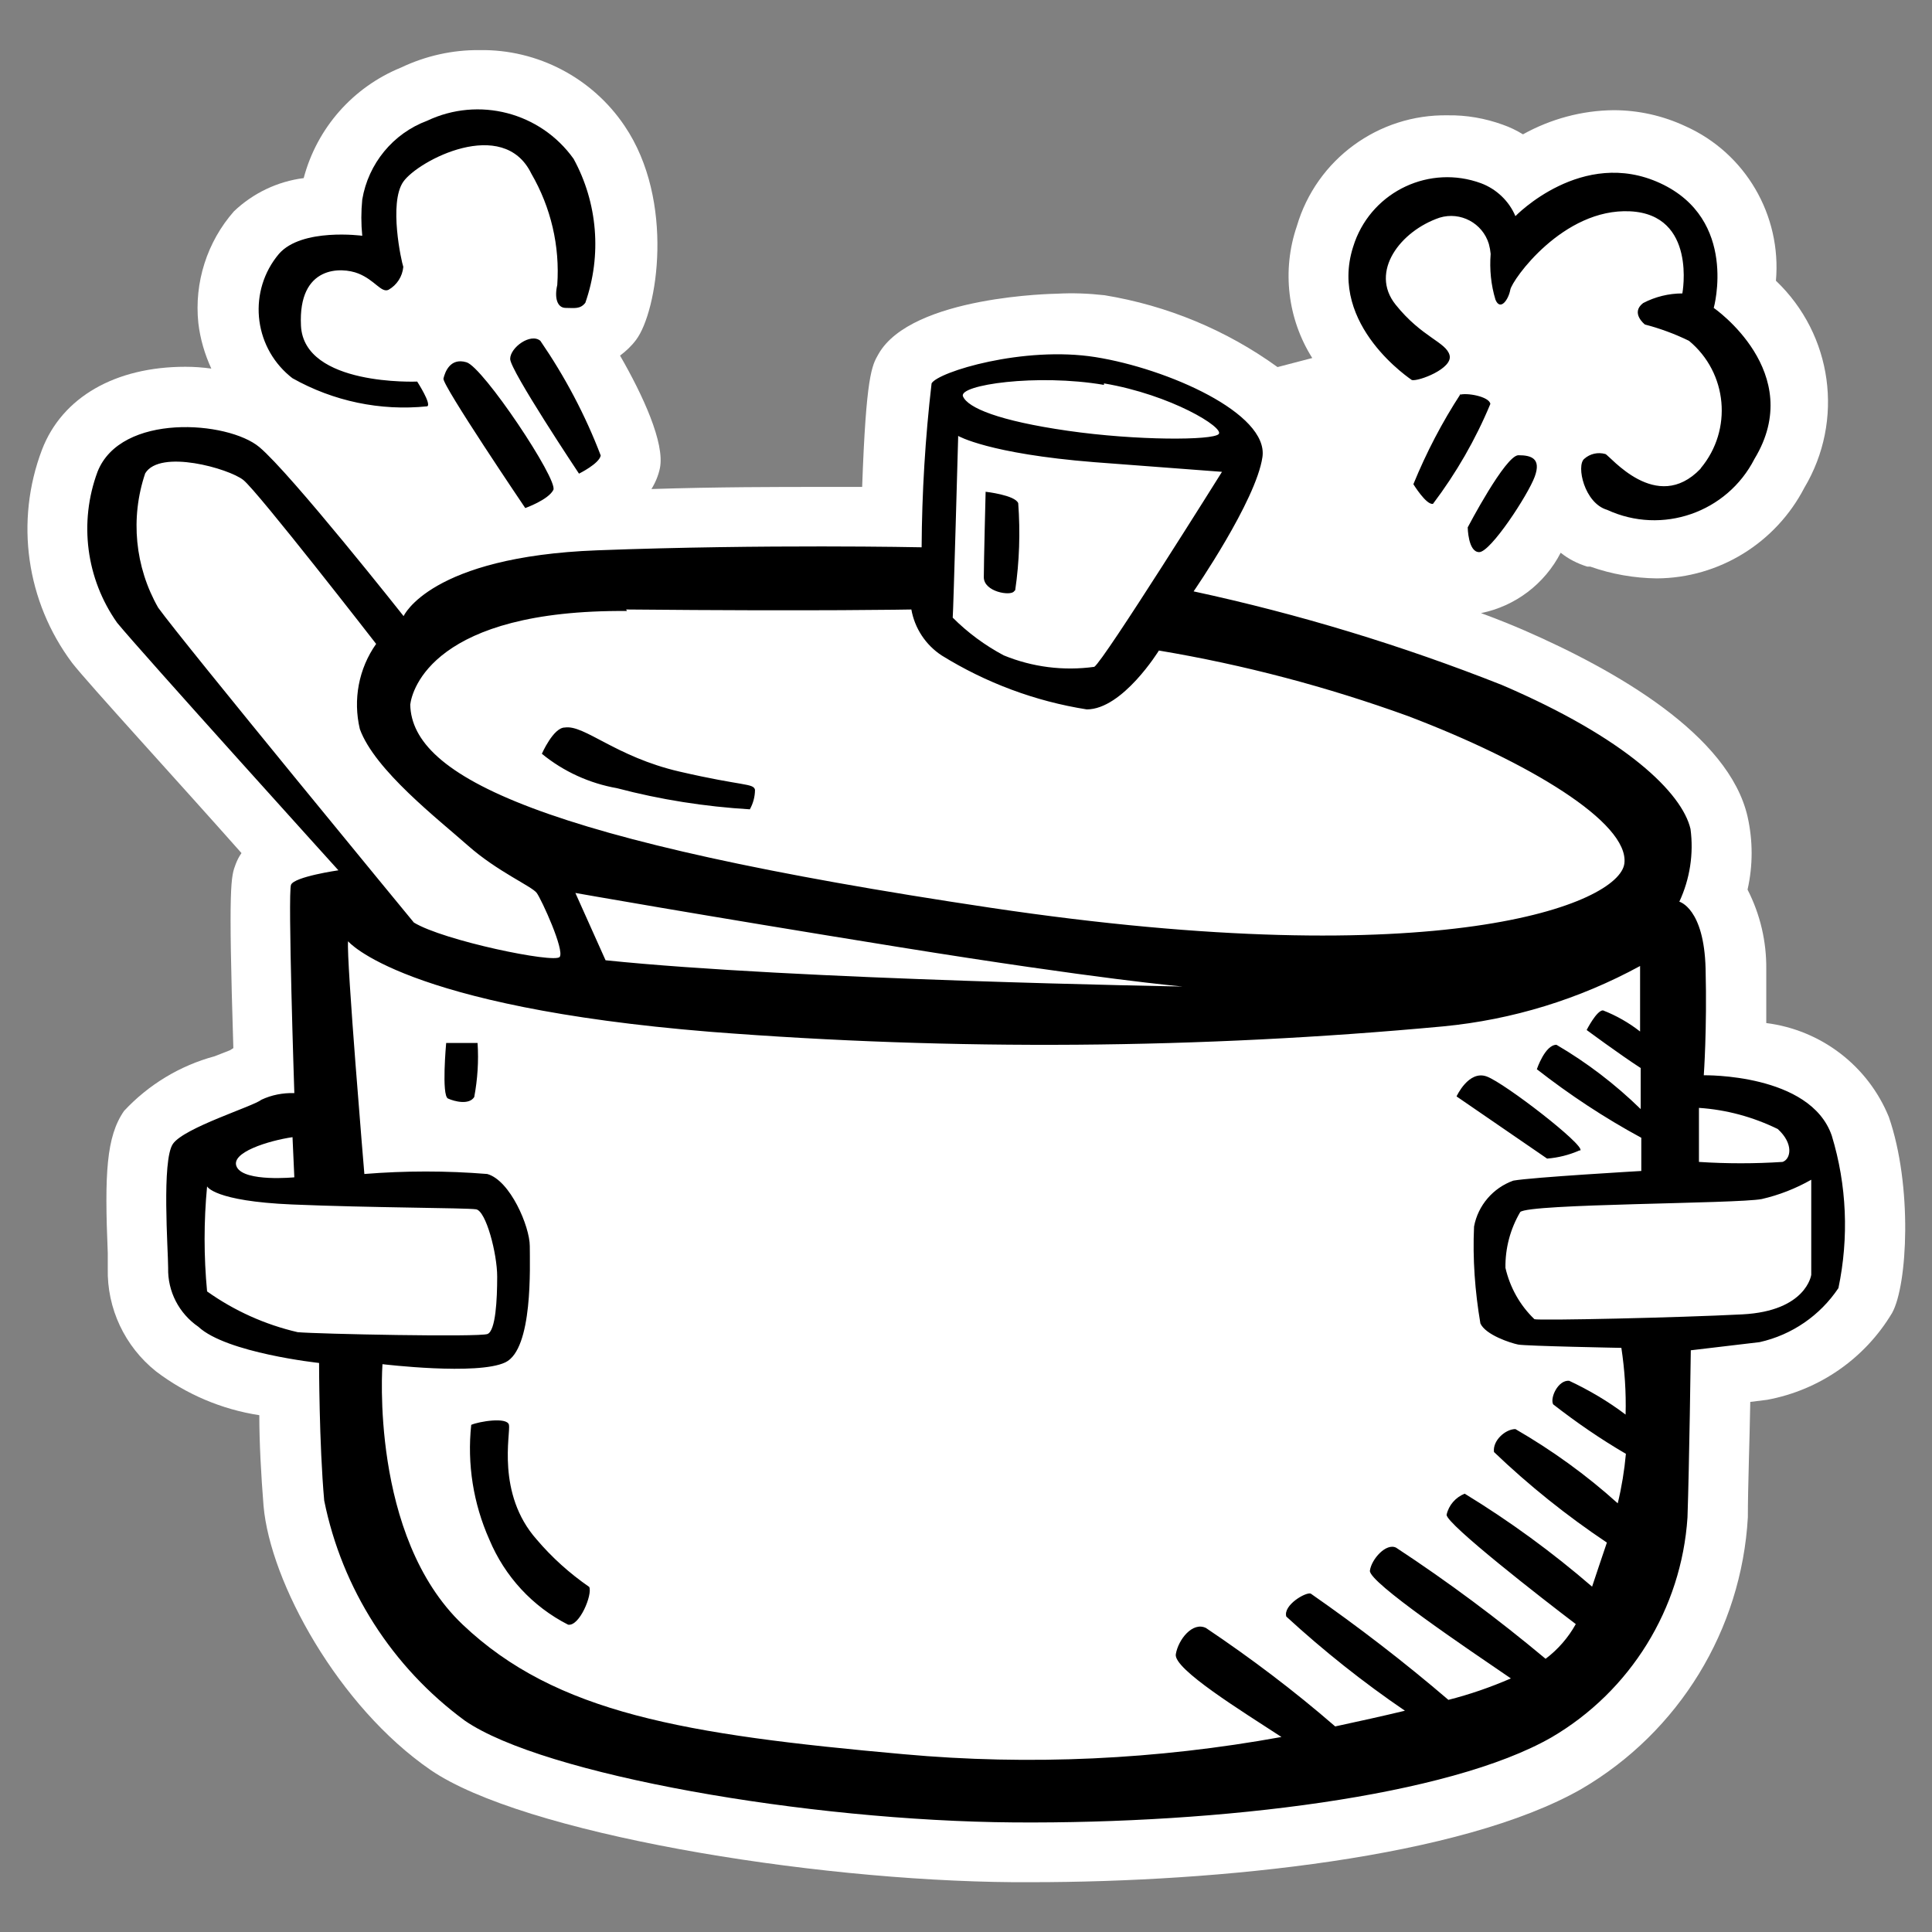
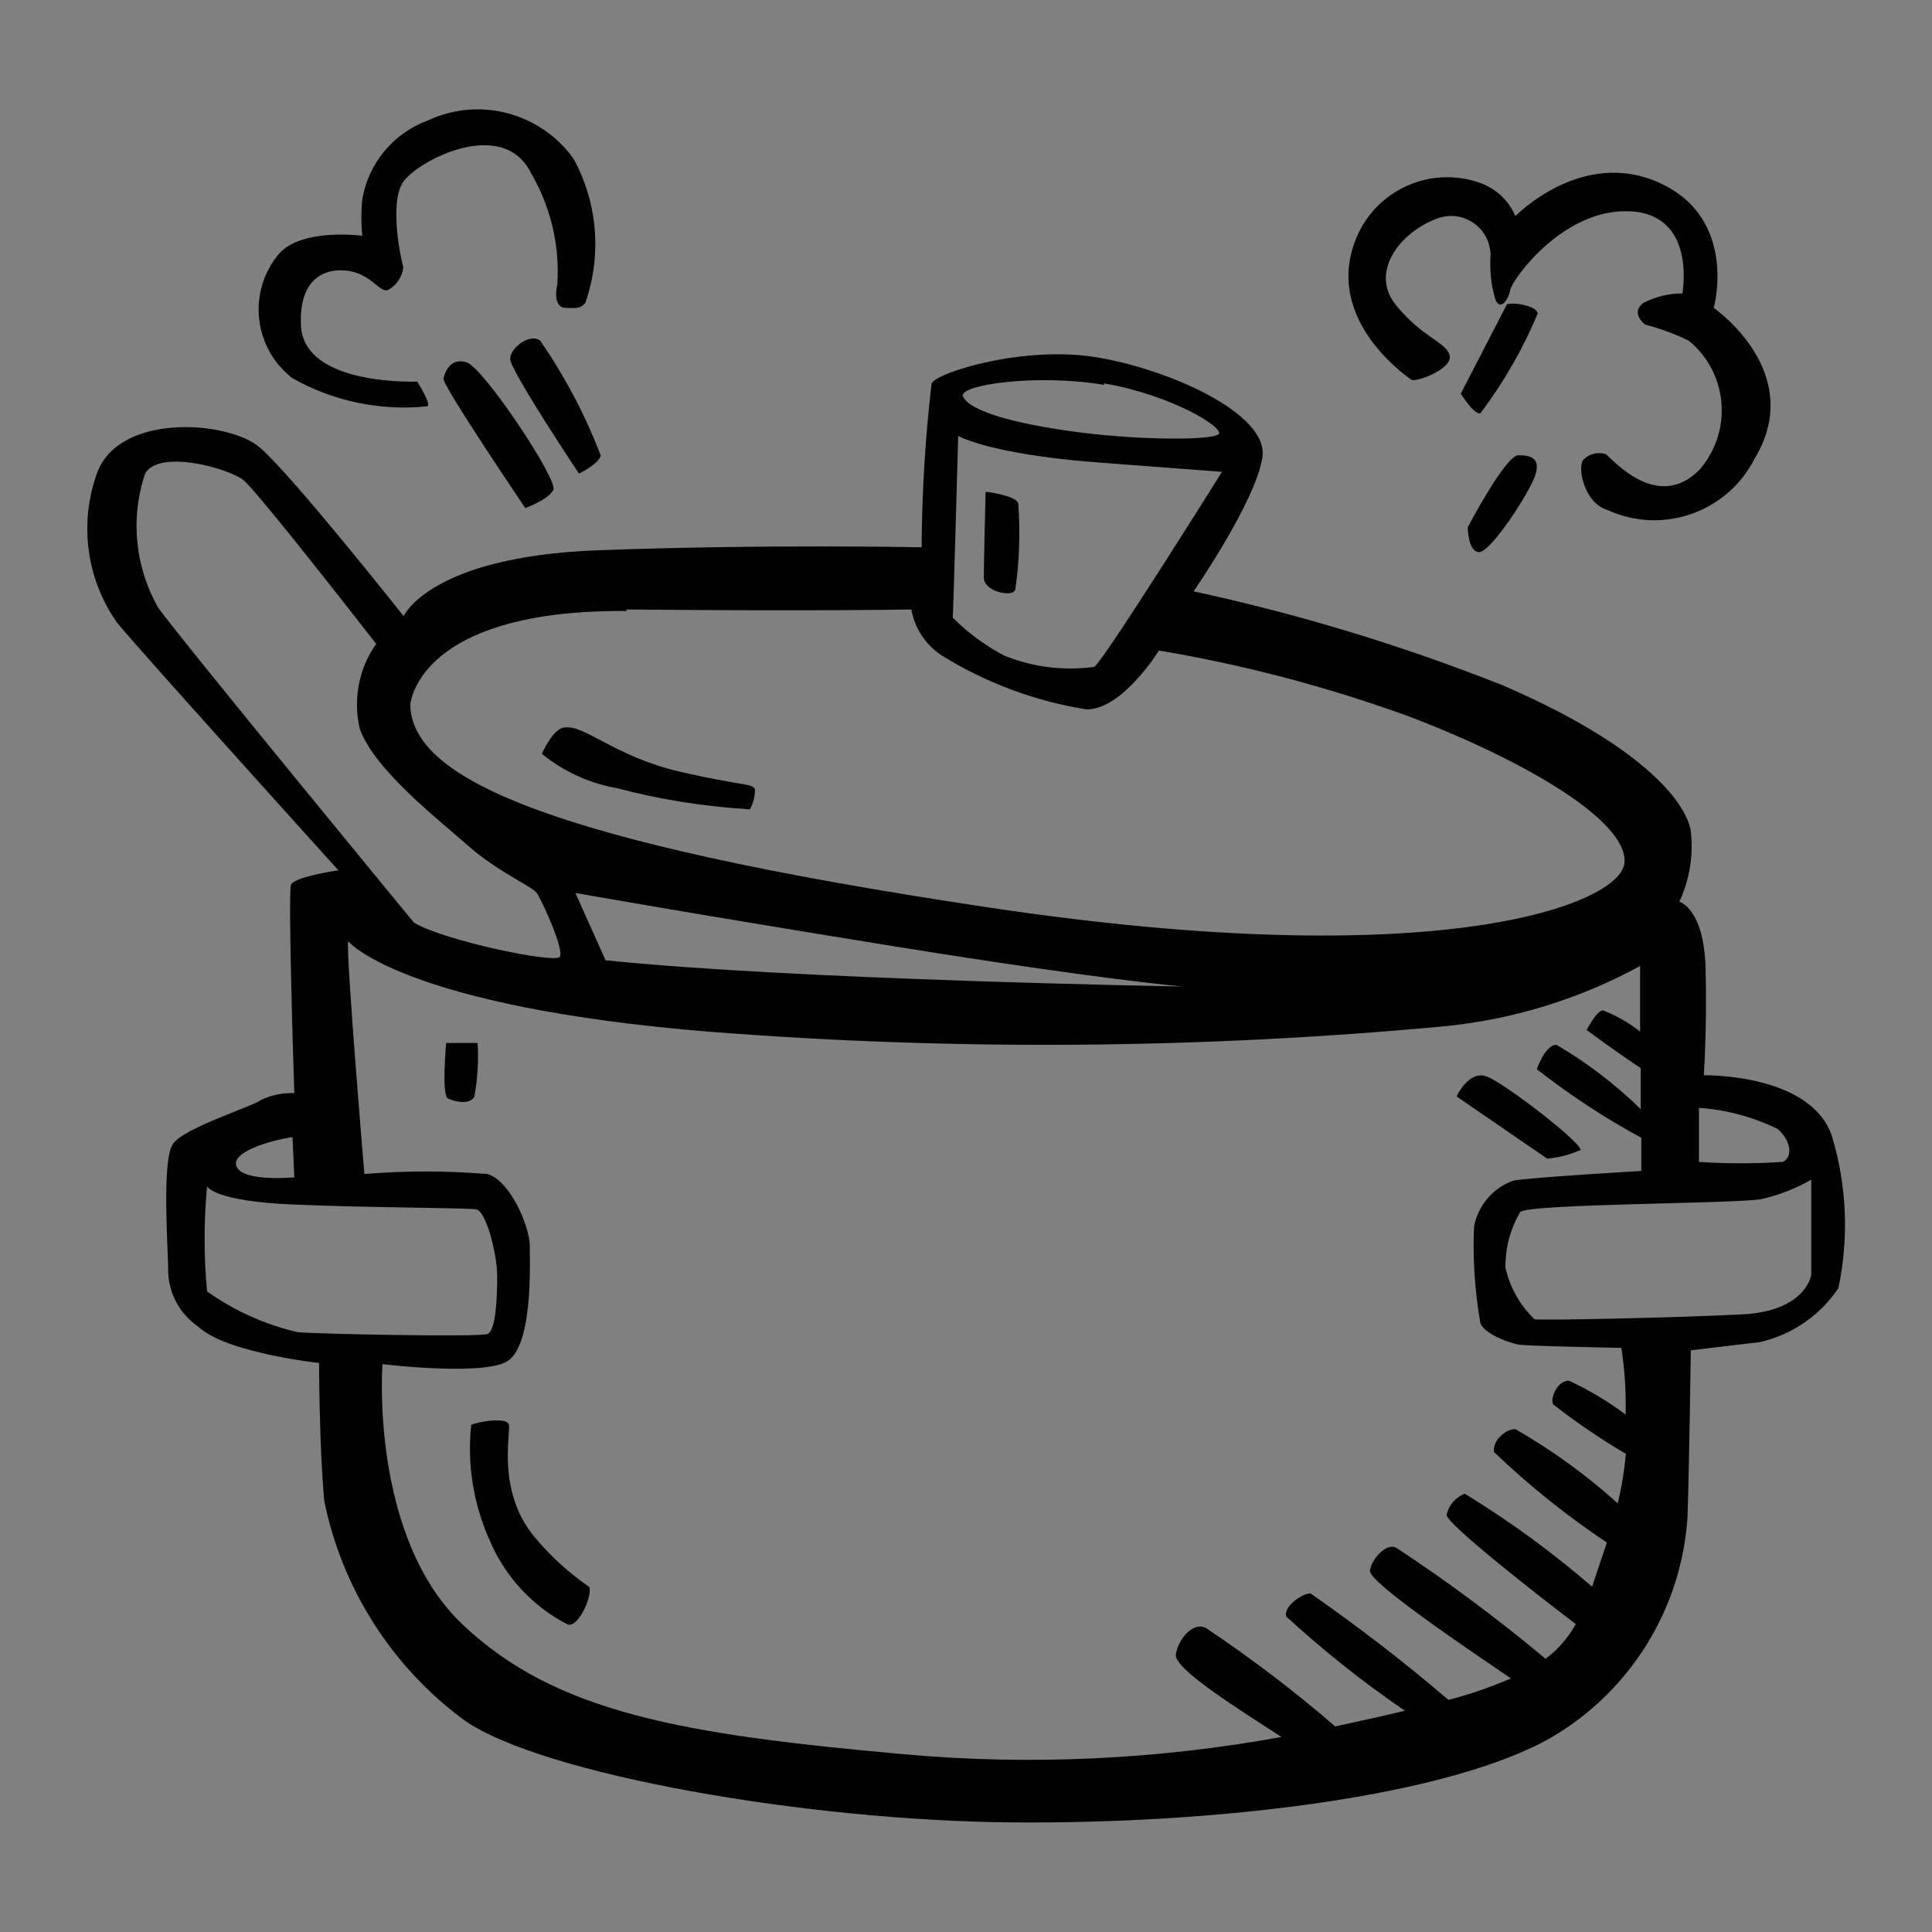
<svg xmlns="http://www.w3.org/2000/svg" version="1.1" id="Ebene_1" x="0px" y="0px" viewBox="0 0 64 64" style="enable-background:new 0 0 64 64;" xml:space="preserve">
  <rect x="0" y="0" width="64" height="64" fill="#808080" stroke="none" />
-   <path style="fill:#FFFFFF;" d="M62.57,37c-0.69-1.69-2.24-2.88-4.06-3.11c0-0.52,0-1.12,0-1.78c0.01-0.92-0.2-1.82-0.62-2.64  c0.18-0.8,0.18-1.62,0-2.42c-0.62-2.71-4.37-4.85-7.4-6.17c-0.46-0.2-0.94-0.39-1.43-0.57c1.14-0.23,2.11-0.97,2.64-2  c0.26,0.21,0.56,0.36,0.88,0.46h0.1c0.71,0.25,1.45,0.38,2.2,0.39c2.06-0.01,3.94-1.17,4.89-3c1.33-2.23,0.94-5.07-0.94-6.86  c0.19-2.17-1.01-4.23-3-5.12c-0.75-0.35-1.56-0.53-2.38-0.53c-1.05,0.01-2.08,0.29-3,0.8c-0.21-0.13-0.44-0.24-0.67-0.32  c-0.58-0.21-1.2-0.32-1.82-0.31c-2.3-0.04-4.35,1.46-5,3.67c-0.5,1.46-0.31,3.07,0.51,4.37l-1.15,0.3c-1.7-1.23-3.66-2.04-5.73-2.38  C36.06,9.72,35.53,9.7,35,9.73c0,0-4.8,0.06-5.9,2c-0.22,0.38-0.41,0.72-0.54,4.4h-1.37c-1.42,0-3.43,0-5.61,0.07  c0.13-0.21,0.23-0.45,0.28-0.69c0.17-0.83-0.57-2.43-1.32-3.73c0.2-0.15,0.38-0.32,0.53-0.52c0.71-0.94,1.3-4.61-0.38-7.09  c-1.07-1.59-2.88-2.54-4.8-2.51c-0.9-0.01-1.79,0.19-2.61,0.58c-1.59,0.65-2.78,2-3.22,3.66C9.19,6.01,8.38,6.4,7.75,7  c-0.89,1.01-1.32,2.36-1.18,3.7c0.06,0.52,0.21,1.03,0.43,1.51c-0.29-0.04-0.57-0.06-0.86-0.06c-2.31,0-4.08,1-4.75,2.75  c-0.9,2.37-0.52,5.03,1,7.06C2.91,22.63,6,26,8,28.26c-0.08,0.11-0.14,0.23-0.19,0.36c-0.16,0.42-0.25,0.63-0.08,6.1l-0.11,0.07  l-0.51,0.2c-1.15,0.31-2.19,0.94-3,1.81c-0.59,0.85-0.65,2.08-0.54,4.71v0.51c-0.03,1.32,0.56,2.58,1.6,3.41  c1,0.76,2.18,1.26,3.42,1.45c0,0.92,0.06,2,0.14,3c0.22,2.54,2.49,6.66,5.53,8.75s12.52,3.67,19.31,3.72h0.59  c6.2,0,14.24-0.81,18.23-3.09c3.23-1.89,5.3-5.27,5.51-9c0-1,0.06-2.58,0.08-3.82l0.56-0.07c1.73-0.32,3.24-1.37,4.14-2.88  C63.19,42.57,63.36,39.28,62.57,37z" />
-   <path d="M20.44,26.11c1.44,0.38,2.91,0.61,4.4,0.7c0.11-0.2,0.17-0.42,0.17-0.65  c-0.06-0.22-0.38-0.11-2.5-0.6s-3.15-1.56-3.8-1.46c-0.38,0-0.76,0.87-0.76,0.87C18.67,25.56,19.53,25.95,20.44,26.11z M60.68,37.62  c-0.71-2.07-4.24-2-4.24-2s0.11-1.52,0.06-3.53s-0.87-2.22-0.87-2.22c0.35-0.75,0.48-1.59,0.37-2.41c-0.28-1.19-2.12-3-6.25-4.77  c-3.31-1.31-6.73-2.35-10.21-3.1c0,0,2.07-3,2.28-4.45s-3.15-2.93-5.53-3.31s-5.22,0.49-5.43,0.87c-0.21,1.8-0.32,3.62-0.33,5.43  c0,0-5.21-0.11-10.75,0.1s-6.41,2.18-6.41,2.18s-3.74-4.73-4.78-5.6S4,13.67,3.23,15.63c-0.62,1.67-0.38,3.54,0.65,5  c0.82,1,7.33,8.2,7.33,8.2s-1.46,0.21-1.57,0.48s0.11,6.9,0.11,6.9C9.37,36.2,9,36.27,8.66,36.43c-0.27,0.22-2.55,0.92-2.93,1.46  S5.57,41.42,5.57,42c-0.02,0.78,0.36,1.51,1,1.95c0.93,0.87,4,1.2,4,1.2s0,2.66,0.17,4.56c0.59,2.92,2.25,5.52,4.66,7.29  c2.6,1.79,11.34,3.32,18.19,3.37S48,59.5,51.4,57.55c2.61-1.53,4.3-4.26,4.5-7.28c0.06-1.74,0.11-5.54,0.11-5.54l2.28-0.27  c1.07-0.24,2-0.88,2.61-1.79C61.25,41,61.18,39.26,60.68,37.62z M56.28,36.7c0.91,0.06,1.79,0.3,2.61,0.7  c0.54,0.49,0.43,1,0.16,1.09c-0.92,0.06-1.85,0.06-2.77,0V36.7z M36.57,12.7c2.23,0.38,4,1.47,3.8,1.68s-2.71,0.22-5-0.11  s-3.31-0.76-3.47-1.14s2.45-0.76,4.67-0.38V12.7z M31.74,14.44c0,0,1,0.59,4.51,0.87l4.23,0.32c0,0-3.91,6.25-4.23,6.46  c-1.02,0.14-2.05,0.01-3-0.38c-0.62-0.33-1.19-0.75-1.69-1.25c0.02-0.16,0.18-5.97,0.18-5.97V14.44z M20.74,20.19  c6.41,0.06,9.45,0,9.45,0c0.11,0.62,0.47,1.17,1,1.52c1.47,0.91,3.1,1.52,4.81,1.79c1.19,0,2.39-1.95,2.39-1.95  c2.81,0.47,5.57,1.2,8.25,2.17c4,1.52,7.33,3.53,7.17,4.88s-6.08,3.7-21,1.47s-19.17-4.34-19.22-6.73c0.06-0.49,0.77-3.15,7.18-3.1  L20.74,20.19z M39.18,32.68c0,0-12.87-0.22-19.12-0.87l-1-2.23c0,0,4,0.71,10.7,1.79C36.46,32.45,39.18,32.68,39.18,32.68z   M5.24,20.13c-0.77-1.35-0.93-2.97-0.43-4.45c0.49-0.81,2.77-0.16,3.25,0.22c0.48,0.38,4.4,5.43,4.4,5.43  c-0.58,0.82-0.77,1.85-0.54,2.82c0.49,1.36,2.61,3,3.58,3.86s2.12,1.35,2.28,1.57s0.93,1.9,0.76,2.12s-3.85-0.54-4.83-1.14  C13.71,30.56,6.06,21.27,5.24,20.13z M9.69,37.67L9.75,39c0,0-1.63,0.16-1.9-0.33S8.93,37.78,9.69,37.67z M9.86,44.13  c-1.08-0.25-2.1-0.71-3-1.35c-0.11-1.16-0.11-2.32,0-3.48c0,0,0.22,0.49,2.82,0.6s5.76,0.11,6.09,0.16c0.33,0.05,0.7,1.47,0.7,2.23  s-0.05,1.79-0.32,1.9S10.51,44.19,9.86,44.13z M51.45,46.52c0.77,0.6,1.57,1.15,2.41,1.64c-0.05,0.55-0.14,1.1-0.27,1.64  c-1.04-0.94-2.18-1.76-3.39-2.46c-0.33,0-0.76,0.38-0.71,0.76c1.16,1.11,2.41,2.11,3.74,3c-0.18,0.54-0.34,1-0.49,1.46  c-1.32-1.14-2.73-2.17-4.22-3.08c-0.3,0.12-0.53,0.38-0.6,0.7c0,0.31,3.16,2.77,4.28,3.62c-0.25,0.45-0.59,0.84-1,1.15  c-1.58-1.32-3.23-2.55-4.95-3.68c-0.33-0.17-0.82,0.38-0.87,0.76s3.25,2.6,4.67,3.57c-0.67,0.29-1.36,0.53-2.07,0.71  c-1.46-1.25-2.98-2.42-4.56-3.52c-0.16-0.06-0.92,0.38-0.81,0.76c1.23,1.13,2.55,2.18,3.93,3.12c-0.75,0.18-1.52,0.35-2.31,0.52  c-1.36-1.18-2.79-2.26-4.28-3.26c-0.44-0.22-0.92,0.38-1,0.87s2.2,1.89,3.5,2.74c-4.13,0.75-8.34,0.95-12.52,0.57  c-7.27-0.65-11.51-1.36-14.6-4.29s-2.66-8.63-2.66-8.63s3.15,0.38,4.07-0.06s0.81-3.2,0.81-3.85s-0.65-2.18-1.41-2.39  c-1.35-0.11-2.72-0.11-4.07,0c0,0-0.6-7.12-0.54-7.71c0,0,1.79,2.17,12,3c8.08,0.63,16.21,0.57,24.28-0.18c2.29-0.22,4.5-0.9,6.52-2  v2.17c-0.37-0.29-0.79-0.53-1.23-0.7c-0.21,0-0.54,0.65-0.54,0.65s1.08,0.8,1.79,1.26v1.36c-0.84-0.82-1.78-1.54-2.79-2.13  c-0.38,0-0.65,0.81-0.65,0.81c1.09,0.85,2.24,1.61,3.46,2.27v1.1c0,0-3.64,0.21-4.24,0.32c-0.67,0.24-1.17,0.82-1.3,1.52  c-0.05,1.07,0.03,2.15,0.21,3.21c0.17,0.38,1,0.65,1.25,0.7s3.42,0.11,3.42,0.11c0.11,0.73,0.16,1.47,0.14,2.21  c-0.58-0.44-1.21-0.81-1.87-1.12C51.61,45.71,51.34,46.31,51.45,46.52z M60,42.23c0,0-0.16,1.2-2.28,1.31s-6.73,0.21-6.89,0.16  c-0.48-0.46-0.81-1.05-0.96-1.7c-0.01-0.65,0.16-1.29,0.49-1.85c0.28-0.28,7.17-0.27,8-0.43c0.57-0.13,1.13-0.35,1.64-0.64L60,42.23  z M52.35,38.11c0.16-0.17-2.5-2.23-3.1-2.45s-1,0.66-1,0.66l3,2.06c0.37-0.03,0.73-0.12,1.07-0.27H52.35z M17.78,51  c-1.35-1.52-0.86-3.53-0.92-3.8s-1-0.11-1.25,0c-0.14,1.3,0.07,2.61,0.6,3.8c0.51,1.22,1.43,2.22,2.61,2.82  c0.38,0.06,0.81-1,0.7-1.25C18.87,52.12,18.29,51.6,17.78,51z M14.78,34.55c0,0-0.16,1.74,0.06,1.84s0.7,0.22,0.87-0.05  c0.11-0.59,0.15-1.19,0.11-1.79H14.78z M33.63,19.55c0.14-0.95,0.17-1.92,0.1-2.88c-0.1-0.27-1.08-0.38-1.08-0.38  s-0.06,2.34-0.06,2.83s0.89,0.63,1,0.47L33.63,19.55z M48.39,13.04c-0.62,0.95-1.14,1.95-1.57,3c0,0,0.43,0.7,0.65,0.65  c0.77-1.02,1.41-2.13,1.9-3.31c-0.04-0.25-0.8-0.38-1.02-0.3L48.39,13.04z M49,18.29c0.38,0,1.62-1.9,1.84-2.5s-0.11-0.71-0.54-0.71  s-1.68,2.39-1.68,2.39S48.63,18.29,49,18.29z M46.77,12.59c0.22,0.05,1.36-0.38,1.25-0.82s-0.92-0.59-1.79-1.68s0.16-2.44,1.46-2.88  c0.69-0.21,1.42,0.18,1.63,0.87c0.03,0.11,0.05,0.22,0.06,0.33c-0.04,0.51,0.01,1.03,0.16,1.52c0.16,0.38,0.43,0,0.49-0.33  S51.78,6.89,54,7s1.73,2.72,1.73,2.72c-0.45,0-0.9,0.11-1.3,0.32c-0.43,0.33,0.06,0.71,0.06,0.71c0.5,0.13,0.99,0.31,1.46,0.54  c1.28,1.06,1.45,2.95,0.39,4.22c0,0.01-0.01,0.01-0.01,0.02c-1.46,1.52-3-0.44-3.15-0.49c-0.25-0.07-0.51-0.01-0.7,0.16  c-0.27,0.22,0,1.47,0.76,1.69c1.82,0.84,3.97,0.09,4.88-1.69c1.74-2.87-1.35-5-1.35-5S57.59,7.27,55,6.07s-4.8,1.09-4.8,1.09  c-0.21-0.5-0.63-0.9-1.14-1.09c-1.69-0.62-3.56,0.25-4.18,1.94c-0.02,0.06-0.04,0.12-0.06,0.18C44,10.79,46.78,12.59,46.77,12.59  L46.77,12.59z M15.45,12c-0.54-0.16-0.71,0.33-0.76,0.54s2.71,4.29,2.71,4.29s0.76-0.27,0.93-0.6S16,12.15,15.45,12z M19.9,15.09  c-0.51-1.34-1.19-2.62-2-3.8c-0.32-0.27-1,0.22-1,0.6s2.28,3.8,2.28,3.8S19.85,15.36,19.9,15.09L19.9,15.09z M9.69,12.53  c1.35,0.76,2.91,1.09,4.46,0.93c0.16-0.06-0.33-0.82-0.33-0.82s-3.75,0.16-3.85-1.85s1.35-1.95,1.9-1.73s0.76,0.65,1,0.54  c0.28-0.16,0.46-0.44,0.49-0.76c-0.06-0.16-0.49-2.12,0-2.82s3.31-2.18,4.24-0.27c0.65,1.12,0.95,2.4,0.86,3.69  c-0.1,0.43,0,0.76,0.28,0.76s0.48,0.05,0.65-0.17C19.94,8.46,19.8,6.72,19,5.26C17.9,3.72,15.86,3.19,14.15,4  C13.02,4.42,12.2,5.42,12,6.61c-0.04,0.4-0.04,0.8,0,1.2c0,0-2-0.27-2.76,0.6c-1.02,1.21-0.86,3.02,0.35,4.04  C9.63,12.48,9.66,12.51,9.69,12.53z" />
+   <path d="M20.44,26.11c1.44,0.38,2.91,0.61,4.4,0.7c0.11-0.2,0.17-0.42,0.17-0.65  c-0.06-0.22-0.38-0.11-2.5-0.6s-3.15-1.56-3.8-1.46c-0.38,0-0.76,0.87-0.76,0.87C18.67,25.56,19.53,25.95,20.44,26.11z M60.68,37.62  c-0.71-2.07-4.24-2-4.24-2s0.11-1.52,0.06-3.53s-0.87-2.22-0.87-2.22c0.35-0.75,0.48-1.59,0.37-2.41c-0.28-1.19-2.12-3-6.25-4.77  c-3.31-1.31-6.73-2.35-10.21-3.1c0,0,2.07-3,2.28-4.45s-3.15-2.93-5.53-3.31s-5.22,0.49-5.43,0.87c-0.21,1.8-0.32,3.62-0.33,5.43  c0,0-5.21-0.11-10.75,0.1s-6.41,2.18-6.41,2.18s-3.74-4.73-4.78-5.6S4,13.67,3.23,15.63c-0.62,1.67-0.38,3.54,0.65,5  c0.82,1,7.33,8.2,7.33,8.2s-1.46,0.21-1.57,0.48s0.11,6.9,0.11,6.9C9.37,36.2,9,36.27,8.66,36.43c-0.27,0.22-2.55,0.92-2.93,1.46  S5.57,41.42,5.57,42c-0.02,0.78,0.36,1.51,1,1.95c0.93,0.87,4,1.2,4,1.2s0,2.66,0.17,4.56c0.59,2.92,2.25,5.52,4.66,7.29  c2.6,1.79,11.34,3.32,18.19,3.37S48,59.5,51.4,57.55c2.61-1.53,4.3-4.26,4.5-7.28c0.06-1.74,0.11-5.54,0.11-5.54l2.28-0.27  c1.07-0.24,2-0.88,2.61-1.79C61.25,41,61.18,39.26,60.68,37.62z M56.28,36.7c0.91,0.06,1.79,0.3,2.61,0.7  c0.54,0.49,0.43,1,0.16,1.09c-0.92,0.06-1.85,0.06-2.77,0V36.7z M36.57,12.7c2.23,0.38,4,1.47,3.8,1.68s-2.71,0.22-5-0.11  s-3.31-0.76-3.47-1.14s2.45-0.76,4.67-0.38V12.7z M31.74,14.44c0,0,1,0.59,4.51,0.87l4.23,0.32c0,0-3.91,6.25-4.23,6.46  c-1.02,0.14-2.05,0.01-3-0.38c-0.62-0.33-1.19-0.75-1.69-1.25c0.02-0.16,0.18-5.97,0.18-5.97V14.44z M20.74,20.19  c6.41,0.06,9.45,0,9.45,0c0.11,0.62,0.47,1.17,1,1.52c1.47,0.91,3.1,1.52,4.81,1.79c1.19,0,2.39-1.95,2.39-1.95  c2.81,0.47,5.57,1.2,8.25,2.17c4,1.52,7.33,3.53,7.17,4.88s-6.08,3.7-21,1.47s-19.17-4.34-19.22-6.73c0.06-0.49,0.77-3.15,7.18-3.1  L20.74,20.19z M39.18,32.68c0,0-12.87-0.22-19.12-0.87l-1-2.23c0,0,4,0.71,10.7,1.79C36.46,32.45,39.18,32.68,39.18,32.68z   M5.24,20.13c-0.77-1.35-0.93-2.97-0.43-4.45c0.49-0.81,2.77-0.16,3.25,0.22c0.48,0.38,4.4,5.43,4.4,5.43  c-0.58,0.82-0.77,1.85-0.54,2.82c0.49,1.36,2.61,3,3.58,3.86s2.12,1.35,2.28,1.57s0.93,1.9,0.76,2.12s-3.85-0.54-4.83-1.14  C13.71,30.56,6.06,21.27,5.24,20.13z M9.69,37.67L9.75,39c0,0-1.63,0.16-1.9-0.33S8.93,37.78,9.69,37.67z M9.86,44.13  c-1.08-0.25-2.1-0.71-3-1.35c-0.11-1.16-0.11-2.32,0-3.48c0,0,0.22,0.49,2.82,0.6s5.76,0.11,6.09,0.16c0.33,0.05,0.7,1.47,0.7,2.23  s-0.05,1.79-0.32,1.9S10.51,44.19,9.86,44.13z M51.45,46.52c0.77,0.6,1.57,1.15,2.41,1.64c-0.05,0.55-0.14,1.1-0.27,1.64  c-1.04-0.94-2.18-1.76-3.39-2.46c-0.33,0-0.76,0.38-0.71,0.76c1.16,1.11,2.41,2.11,3.74,3c-0.18,0.54-0.34,1-0.49,1.46  c-1.32-1.14-2.73-2.17-4.22-3.08c-0.3,0.12-0.53,0.38-0.6,0.7c0,0.31,3.16,2.77,4.28,3.62c-0.25,0.45-0.59,0.84-1,1.15  c-1.58-1.32-3.23-2.55-4.95-3.68c-0.33-0.17-0.82,0.38-0.87,0.76s3.25,2.6,4.67,3.57c-0.67,0.29-1.36,0.53-2.07,0.71  c-1.46-1.25-2.98-2.42-4.56-3.52c-0.16-0.06-0.92,0.38-0.81,0.76c1.23,1.13,2.55,2.18,3.93,3.12c-0.75,0.18-1.52,0.35-2.31,0.52  c-1.36-1.18-2.79-2.26-4.28-3.26c-0.44-0.22-0.92,0.38-1,0.87s2.2,1.89,3.5,2.74c-4.13,0.75-8.34,0.95-12.52,0.57  c-7.27-0.65-11.51-1.36-14.6-4.29s-2.66-8.63-2.66-8.63s3.15,0.38,4.07-0.06s0.81-3.2,0.81-3.85s-0.65-2.18-1.41-2.39  c-1.35-0.11-2.72-0.11-4.07,0c0,0-0.6-7.12-0.54-7.71c0,0,1.79,2.17,12,3c8.08,0.63,16.21,0.57,24.28-0.18c2.29-0.22,4.5-0.9,6.52-2  v2.17c-0.37-0.29-0.79-0.53-1.23-0.7c-0.21,0-0.54,0.65-0.54,0.65s1.08,0.8,1.79,1.26v1.36c-0.84-0.82-1.78-1.54-2.79-2.13  c-0.38,0-0.65,0.81-0.65,0.81c1.09,0.85,2.24,1.61,3.46,2.27v1.1c0,0-3.64,0.21-4.24,0.32c-0.67,0.24-1.17,0.82-1.3,1.52  c-0.05,1.07,0.03,2.15,0.21,3.21c0.17,0.38,1,0.65,1.25,0.7s3.42,0.11,3.42,0.11c0.11,0.73,0.16,1.47,0.14,2.21  c-0.58-0.44-1.21-0.81-1.87-1.12C51.61,45.71,51.34,46.31,51.45,46.52z M60,42.23c0,0-0.16,1.2-2.28,1.31s-6.73,0.21-6.89,0.16  c-0.48-0.46-0.81-1.05-0.96-1.7c-0.01-0.65,0.16-1.29,0.49-1.85c0.28-0.28,7.17-0.27,8-0.43c0.57-0.13,1.13-0.35,1.64-0.64L60,42.23  z M52.35,38.11c0.16-0.17-2.5-2.23-3.1-2.45s-1,0.66-1,0.66l3,2.06c0.37-0.03,0.73-0.12,1.07-0.27H52.35z M17.78,51  c-1.35-1.52-0.86-3.53-0.92-3.8s-1-0.11-1.25,0c-0.14,1.3,0.07,2.61,0.6,3.8c0.51,1.22,1.43,2.22,2.61,2.82  c0.38,0.06,0.81-1,0.7-1.25C18.87,52.12,18.29,51.6,17.78,51z M14.78,34.55c0,0-0.16,1.74,0.06,1.84s0.7,0.22,0.87-0.05  c0.11-0.59,0.15-1.19,0.11-1.79H14.78z M33.63,19.55c0.14-0.95,0.17-1.92,0.1-2.88c-0.1-0.27-1.08-0.38-1.08-0.38  s-0.06,2.34-0.06,2.83s0.89,0.63,1,0.47L33.63,19.55z M48.39,13.04c0,0,0.43,0.7,0.65,0.65  c0.77-1.02,1.41-2.13,1.9-3.31c-0.04-0.25-0.8-0.38-1.02-0.3L48.39,13.04z M49,18.29c0.38,0,1.62-1.9,1.84-2.5s-0.11-0.71-0.54-0.71  s-1.68,2.39-1.68,2.39S48.63,18.29,49,18.29z M46.77,12.59c0.22,0.05,1.36-0.38,1.25-0.82s-0.92-0.59-1.79-1.68s0.16-2.44,1.46-2.88  c0.69-0.21,1.42,0.18,1.63,0.87c0.03,0.11,0.05,0.22,0.06,0.33c-0.04,0.51,0.01,1.03,0.16,1.52c0.16,0.38,0.43,0,0.49-0.33  S51.78,6.89,54,7s1.73,2.72,1.73,2.72c-0.45,0-0.9,0.11-1.3,0.32c-0.43,0.33,0.06,0.71,0.06,0.71c0.5,0.13,0.99,0.31,1.46,0.54  c1.28,1.06,1.45,2.95,0.39,4.22c0,0.01-0.01,0.01-0.01,0.02c-1.46,1.52-3-0.44-3.15-0.49c-0.25-0.07-0.51-0.01-0.7,0.16  c-0.27,0.22,0,1.47,0.76,1.69c1.82,0.84,3.97,0.09,4.88-1.69c1.74-2.87-1.35-5-1.35-5S57.59,7.27,55,6.07s-4.8,1.09-4.8,1.09  c-0.21-0.5-0.63-0.9-1.14-1.09c-1.69-0.62-3.56,0.25-4.18,1.94c-0.02,0.06-0.04,0.12-0.06,0.18C44,10.79,46.78,12.59,46.77,12.59  L46.77,12.59z M15.45,12c-0.54-0.16-0.71,0.33-0.76,0.54s2.71,4.29,2.71,4.29s0.76-0.27,0.93-0.6S16,12.15,15.45,12z M19.9,15.09  c-0.51-1.34-1.19-2.62-2-3.8c-0.32-0.27-1,0.22-1,0.6s2.28,3.8,2.28,3.8S19.85,15.36,19.9,15.09L19.9,15.09z M9.69,12.53  c1.35,0.76,2.91,1.09,4.46,0.93c0.16-0.06-0.33-0.82-0.33-0.82s-3.75,0.16-3.85-1.85s1.35-1.95,1.9-1.73s0.76,0.65,1,0.54  c0.28-0.16,0.46-0.44,0.49-0.76c-0.06-0.16-0.49-2.12,0-2.82s3.31-2.18,4.24-0.27c0.65,1.12,0.95,2.4,0.86,3.69  c-0.1,0.43,0,0.76,0.28,0.76s0.48,0.05,0.65-0.17C19.94,8.46,19.8,6.72,19,5.26C17.9,3.72,15.86,3.19,14.15,4  C13.02,4.42,12.2,5.42,12,6.61c-0.04,0.4-0.04,0.8,0,1.2c0,0-2-0.27-2.76,0.6c-1.02,1.21-0.86,3.02,0.35,4.04  C9.63,12.48,9.66,12.51,9.69,12.53z" />
</svg>